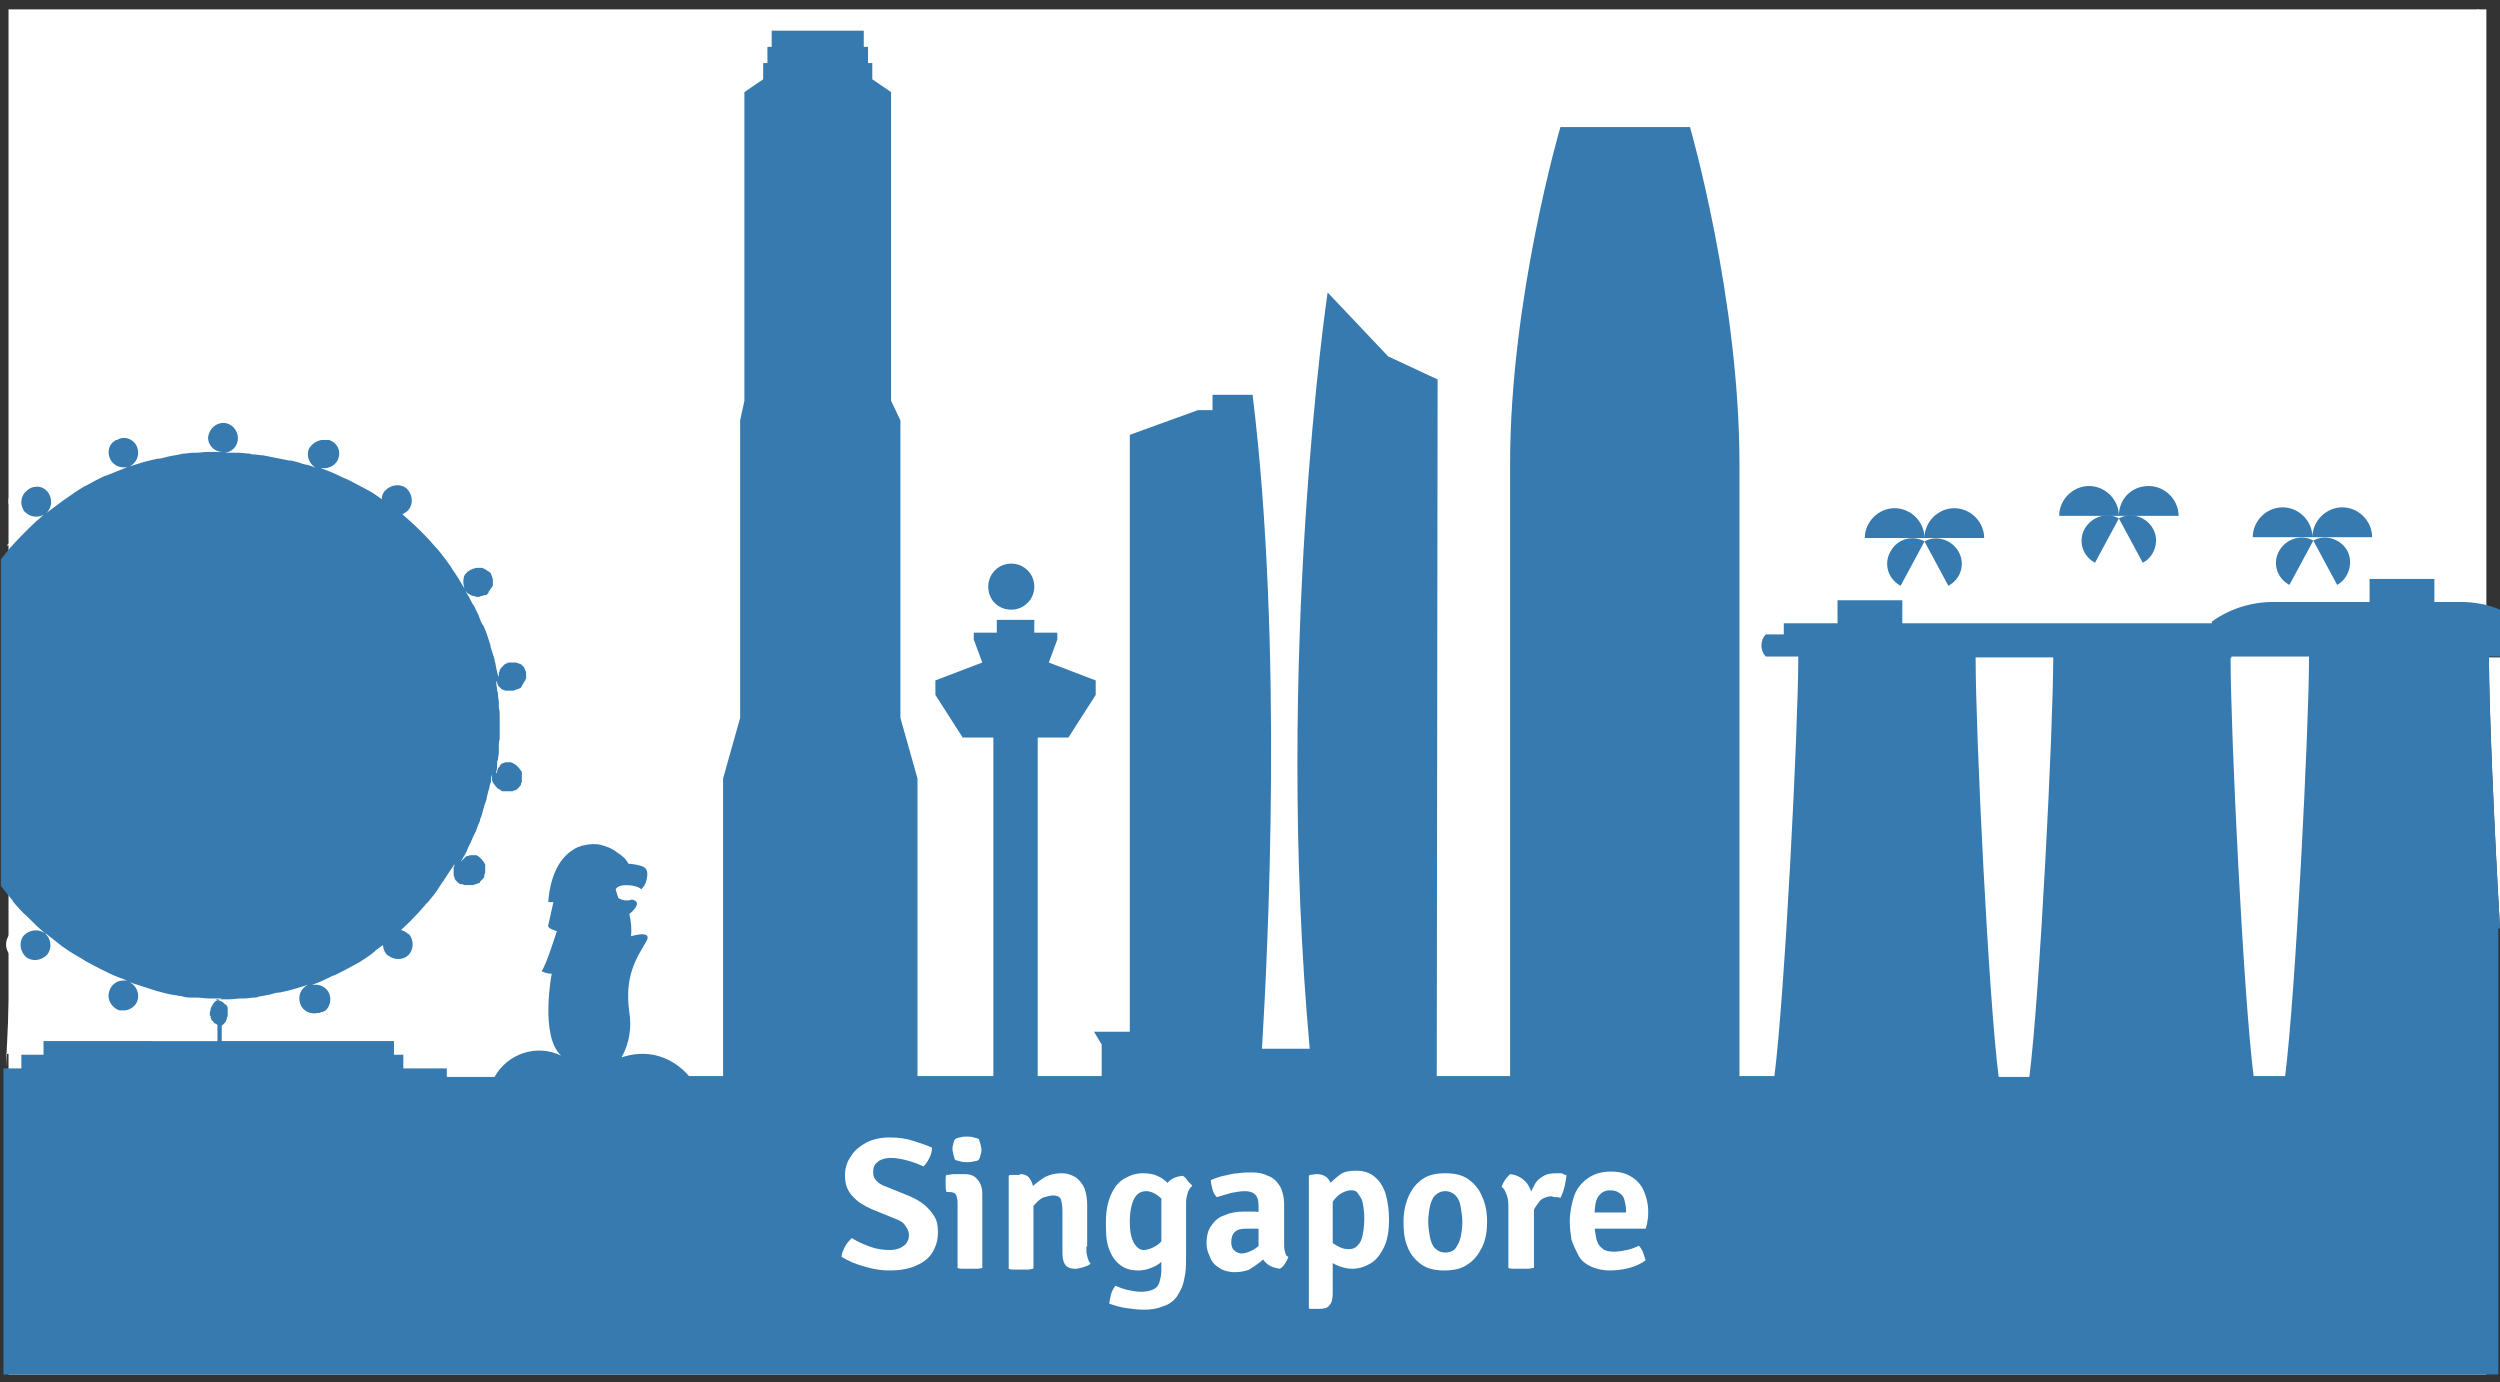
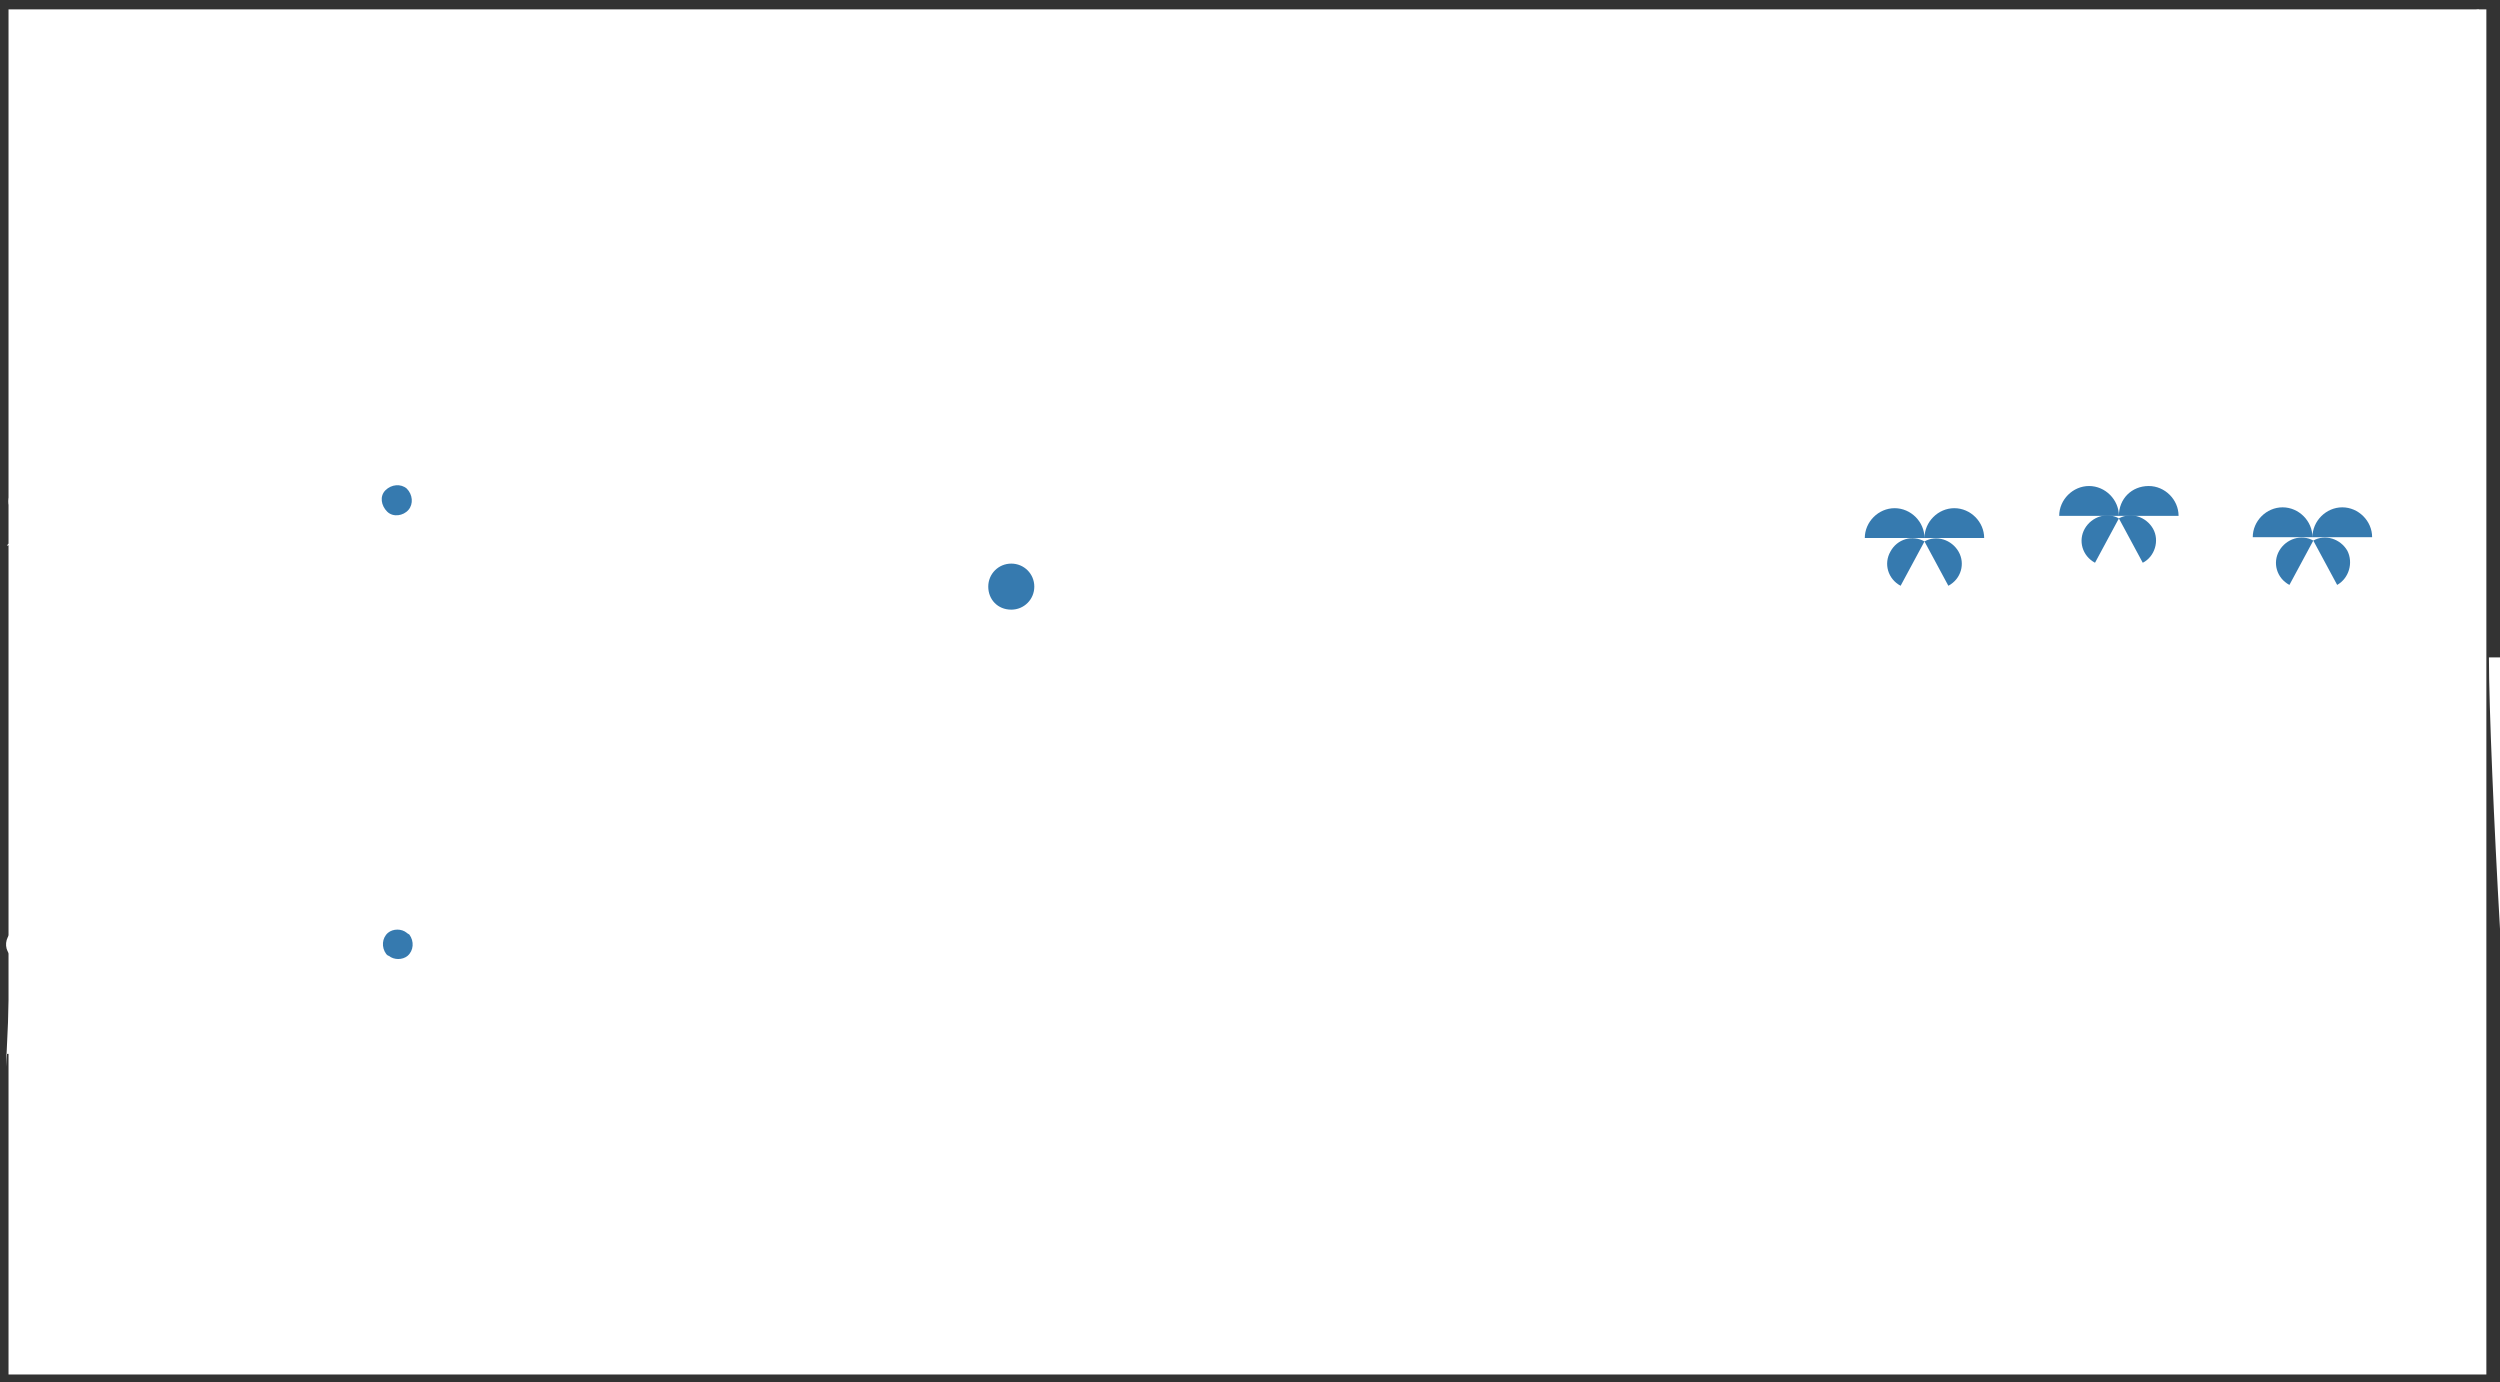
<svg xmlns="http://www.w3.org/2000/svg" x="0px" y="0px" viewBox="0 0 293.2 162.1" style="enable-background:new 0 0 293.2 162.1;" xml:space="preserve">
  <rect x="0" y="0" width="293.2" height="162.1" fill="#333333" stroke="none" />
  <style type="text/css">	.st0{fill:#FFFFFF;}	.st1{fill:#367AAF;}	.st2{fill:none;}	.st3{enable-background:new    ;}</style>
  <g id="Capa_2">
    <rect x="1" y="1.1" class="st0" width="290.6" height="160.1" />
  </g>
  <g id="Capa_1">
    <g id="Singapore" transform="translate(-15.497)">
      <g>
        <path class="st0" d="M60.9,123.7L60.9,123.7L60.9,123.7z" />
        <path class="st0" d="M256.3,77h-9.1l0,0l0,0c0,0.1,0,0.1,0,0.2c0,8.7,1.5,39.6,2.7,49h3.7C254.7,116.8,256.3,85.5,256.3,77z" />
        <path class="st0" d="M277.2,77.2c0,8.7,1.5,39.6,2.7,49h3.7c1.2-9.5,2.8-40.7,2.8-49.2h-9.1l0,0l0,0    C277.2,77.1,277.2,77.2,277.2,77.2z" />
        <path class="st0" d="M16.2,125.1L16.2,125.1v-1.5h2.6l0,0l0,0V122l0,0l0,0H20h19.3v-1.9l0,0c-0.1-0.1-0.2-0.1-0.3-0.2    c0,0,0,0-0.1,0c-0.1-0.1-0.2-0.2-0.2-0.3c0,0,0-0.1-0.1-0.1c0-0.1-0.1-0.2-0.1-0.3v-0.1c0-0.1-0.1-0.3-0.1-0.4l0,0l0,0l0,0l0,0    c0-0.1,0-0.3,0.1-0.4c0,0,0,0,0-0.1s0.1-0.2,0.2-0.4l0,0c0.2-0.3,0.4-0.5,0.6-0.6l0,0l0,0c0.1-0.1,0.2-0.1,0.3-0.1l0,0    c0.1,0,0.2-0.1,0.3-0.1l0,0H40c-0.5,0-1.1,0-1.6,0h-0.1c-0.5,0-1-0.1-1.4-0.1c-0.1,0-0.2,0-0.4,0c-0.4,0-0.8-0.1-1.2-0.1    c-0.2,0-0.3,0-0.5-0.1c-0.4-0.1-0.7-0.1-1.1-0.2c-0.2,0-0.3-0.1-0.5-0.1c-0.4-0.1-0.8-0.2-1.1-0.3c-0.1,0-0.2-0.1-0.3-0.1    c-0.9-0.2-1.9-0.5-2.8-0.9l0,0c0.8,0.4,1.2,1.3,0.9,2.2c-0.2,0.6-0.8,1-1.4,1.1c0,0,0,0-0.1,0c-0.1,0-0.1,0-0.2,0    c-0.1,0-0.1,0-0.2,0l0,0c-0.1,0-0.2,0-0.2,0c-0.9-0.3-1.5-1.2-1.2-2.2c0.2-0.7,0.9-1.2,1.6-1.3l0,0c0.1,0,0.2,0,0.3,0    s0.1,0,0.2,0h0.1h-0.1c-0.8-0.3-1.6-0.6-2.4-1c-0.1,0-0.1,0-0.2-0.1c-0.8-0.4-1.5-0.8-2.3-1.2c-0.1-0.1-0.2-0.1-0.3-0.2    c-0.7-0.4-1.4-0.9-2.1-1.3c-0.1-0.1-0.2-0.1-0.3-0.2c-0.7-0.5-1.3-1-1.9-1.5c0,0,0,0-0.1,0c0.1,0.1,0.1,0.1,0.2,0.2    c0.6,0.6,0.6,1.6,0,2.3l0,0c-0.6,0.7-1.7,0.8-2.5,0.2c-0.7-0.6-0.8-1.7-0.2-2.5l0,0c0.6-0.7,1.7-0.8,2.5-0.2    c-0.1-0.1-0.1-0.1-0.2-0.2c-0.6-0.5-1.3-1.1-1.8-1.7c0,0,0,0-0.1-0.1" />
        <path class="st0" d="M16.3,64c0.1-0.1,0.1-0.2,0.2-0.2c1.1-1.3,1.3-2.5,2.7-3.6c0.1,0,0.1-0.1,0.2-0.1c-0.7,0.6-1.8,0.5-2.5-0.2    l0,0l0,0l-0.1-0.1c0-0.1-0.1-0.1-0.1-0.2c-0.4-0.7-0.2-1.6,0.4-2.2c0.3-0.2,0.6-0.4,0.9-0.4c0.6-0.1,1.1,0.2,1.5,0.6l0,0    c0.6,0.7,0.5,1.8-0.2,2.5l0,0c0.6-0.5,1.3-1,2-1.5c0.1-0.1,0.2-0.1,0.3-0.2c0.7-0.5,1.4-0.9,2.1-1.4c0.1,0,0.2-0.1,0.2-0.1    c0.8-0.4,1.5-0.8,2.3-1.2h0.1c0.8-0.4,1.6-0.7,2.5-1l0,0c-0.1,0-0.1,0-0.2,0l0,0c-0.8,0.1-1.5-0.3-1.8-1s-0.1-1.5,0.4-2l0,0    c0.1-0.1,0.1-0.1,0.2-0.1l0.1-0.1c0,0,0,0,0.1,0c0,0,0,0,0.1,0c0,0,0.1,0,0.1-0.1c0.9-0.3,1.9,0.1,2.2,1c0.3,0.9-0.1,1.8-0.9,2.2    l0,0c0.9-0.3,1.8-0.6,2.8-0.8c0.2,0,0.3-0.1,0.5-0.1c0.3-0.1,0.7-0.2,1-0.2c0.2,0,0.4-0.1,0.5-0.1c0.3-0.1,0.6-0.1,1-0.2    c0.2,0,0.3-0.1,0.5-0.1c0.4-0.1,0.7-0.1,1.1-0.1c0.1,0,0.3,0,0.4,0c0.4,0,0.9-0.1,1.3-0.1c0.1,0,0.1,0,0.2,0c0.5,0,1.1,0,1.6,0    c-1,0-1.7-0.8-1.7-1.7l0,0l0,0c0-1,0.8-1.7,1.8-1.7c1,0,1.7,0.8,1.7,1.8l0,0c0,1-0.8,1.7-1.7,1.7c0.5,0,1.1,0,1.6,0    c0.1,0,0.2,0,0.2,0c0.4,0,0.9,0.1,1.3,0.1c0.2,0,0.3,0,0.5,0.1c0.3,0,0.7,0.1,1,0.1c0.2,0,0.4,0.1,0.6,0.1c0.3,0,0.6,0.1,0.9,0.2    c0.2,0,0.4,0.1,0.6,0.1c0.3,0.1,0.6,0.1,0.9,0.2c0.2,0,0.4,0.1,0.6,0.1c0.5,0.1,0.9,0.3,1.4,0.4c0.1,0,0.1,0,0.1,0    c0.4,0.1,0.8,0.3,1.2,0.4c0,0,0,0-0.1,0c-0.8-0.4-1.2-1.3-0.9-2.2c0.2-0.6,0.8-1.1,1.5-1.1l0,0c0.1,0,0.2,0,0.3,0h0.1    c0.1,0,0.1,0,0.2,0c0.1,0,0.1,0,0.2,0c0,0,0,0,0.1,0l0,0l0,0c0.9,0.3,1.3,1.2,1.1,2.1c-0.2,0.8-1.1,1.4-1.9,1.2h-0.1h-0.1    c0.9,0.3,1.7,0.7,2.6,1.1l0,0c0.8,0.4,1.6,0.8,2.4,1.2c0.1,0,0.1,0.1,0.2,0.1c0.7,0.4,1.5,0.9,2.2,1.4c0.1,0,0.1,0.1,0.2,0.1    c0.7,0.5,1.4,1,2.1,1.6l0.1,0.1c1.4,1.2,2.6,2.4,3.8,3.8l0.1,0.1c0.6,0.7,1.1,1.4,1.6,2.1c0,0.1,0.1,0.1,0.1,0.2    c0.5,0.7,1,1.4,1.4,2.2c0,0,0,0.1,0.1,0.1c-0.2-0.4-0.2-0.9-0.1-1.3l0,0c0-0.1,0.1-0.2,0.1-0.3c0,0,0-0.1,0.1-0.1l0.1-0.1    c0-0.1,0.1-0.1,0.1-0.1l0.1-0.1c0.1-0.1,0.1-0.1,0.2-0.1c0,0,0,0,0.1-0.1l0,0c0,0,0,0,0.1,0c0.1,0,0.1-0.1,0.2-0.1c0,0,0,0,0.1,0    s0.2-0.1,0.3-0.1l0,0c0.1,0,0.2,0,0.3,0l0,0c0.1,0,0.2,0,0.3,0l0,0c0.1,0,0.2,0.1,0.3,0.1l0,0c0.1,0,0.2,0.1,0.3,0.2l0,0    c0.1,0.1,0.2,0.1,0.3,0.2l0,0c0.1,0.1,0.1,0.2,0.2,0.2l0,0l0,0c0,0,0,0,0,0.1s0.1,0.1,0.1,0.2c0,0,0,0,0,0.1s0.1,0.2,0.1,0.3    c0,0,0,0,0,0.1s0,0.2,0,0.2v0.1c0,0.1,0,0.1,0,0.2v0.1c0,0.1,0,0.1-0.1,0.2c0,0,0,0.1-0.1,0.1c0,0,0,0.1-0.1,0.1    c0,0.1-0.1,0.1-0.1,0.2l-0.1,0.1c0,0.1-0.1,0.1-0.1,0.2c0,0-0.1,0-0.1,0.1L71,69.7c0,0,0,0-0.1,0l0,0l0,0c0,0,0,0-0.1,0    s-0.2,0.1-0.3,0.1c0,0,0,0-0.1,0c-0.1,0-0.2,0.1-0.3,0.1l0,0c-0.1,0-0.2,0-0.3,0l0,0c-0.1,0-0.2,0-0.3-0.1l0,0    c-0.1,0-0.2-0.1-0.3-0.1l0,0c-0.1,0-0.2-0.1-0.3-0.2l0,0c-0.1-0.1-0.2-0.1-0.2-0.2l0,0c0-0.1-0.1-0.1-0.1-0.2    c0.1,0.1,0.1,0.2,0.1,0.3c0.1,0.2,0.3,0.5,0.4,0.7s0.2,0.4,0.3,0.6c0.1,0.2,0.2,0.5,0.4,0.7c0.1,0.2,0.2,0.4,0.3,0.6    c0.1,0.3,0.2,0.5,0.3,0.8c0.1,0.2,0.1,0.4,0.2,0.5c0.2,0.6,0.5,1.2,0.7,1.9c0,0.1,0.1,0.2,0.1,0.3c0.1,0.3,0.2,0.6,0.2,0.8    c0.1,0.2,0.1,0.4,0.2,0.6c0.1,0.3,0.1,0.5,0.2,0.8c0.1,0.2,0.1,0.4,0.1,0.6c0.1,0.3,0.1,0.5,0.2,0.8c0,0.1,0,0.2,0.1,0.3    c0-0.1,0-0.1,0-0.2v-0.1c0-0.1,0-0.1,0-0.2v-0.1c0-0.1,0-0.1,0.1-0.2v-0.1c0-0.1,0.1-0.1,0.1-0.2c0,0,0-0.1,0.1-0.1l0.1-0.1    c0.1-0.1,0.2-0.2,0.3-0.3l0,0c0.1,0,0.1-0.1,0.2-0.1c0,0,0,0,0.1,0s0.1-0.1,0.2-0.1h0.1l0,0l0,0c0.1,0,0.1,0,0.2,0h0.1    c0.1,0,0.2,0,0.3,0c0,0,0,0,0.1,0s0.2,0,0.3,0.1l0,0c0.1,0,0.2,0.1,0.3,0.1l0,0c0.1,0.1,0.2,0.1,0.2,0.2l0,0    c0.1,0.1,0.1,0.1,0.2,0.2c0,0,0,0,0,0.1c0.1,0.1,0.1,0.2,0.1,0.2s0,0,0,0.1s0.1,0.2,0.1,0.2v0.1l0,0l0,0c0,0.1,0,0.1,0,0.2v0.1    c0,0.1,0,0.1,0,0.2v0.1c0,0.1,0,0.1-0.1,0.2c0,0.1,0,0.1-0.1,0.2c0,0,0,0.1-0.1,0.1c0,0.1-0.1,0.1-0.1,0.2l-0.1,0.1    c0,0.1-0.1,0.1-0.1,0.2c0,0-0.1,0-0.1,0.1c-0.1,0.1-0.1,0.1-0.2,0.1h-0.1c-0.1,0-0.1,0.1-0.2,0.1h-0.1c-0.1,0-0.1,0.1-0.2,0.1    l0,0l0,0c0,0,0,0-0.1,0c-0.1,0-0.2,0-0.3,0c0,0,0,0-0.1,0s-0.2,0-0.3,0c0,0,0,0-0.1,0s-0.2-0.1-0.3-0.1l0,0    c-0.1,0-0.2-0.1-0.2-0.1l0,0c-0.1-0.1-0.1-0.1-0.2-0.2l0,0c-0.1-0.1-0.1-0.1-0.2-0.2c0,0,0,0,0-0.1S72.2,80,72.2,80v-0.1    c0-0.1,0-0.1-0.1-0.2c0,0.1,0,0.1,0,0.2c0.1,0.3,0.1,0.6,0.1,1c0,0.2,0,0.3,0.1,0.5c0,0.3,0.1,0.6,0.1,0.9c0,0.2,0,0.4,0,0.6    c0,0.3,0,0.6,0.1,0.9c0,0.2,0,0.4,0,0.6c0,0.3,0,0.5,0,0.8l0,0c0,0.3,0,0.5,0,0.8c0,0.2,0,0.4,0,0.6c0,0.3,0,0.6-0.1,0.9    c0,0.2,0,0.4,0,0.6c0,0.3-0.1,0.6-0.1,0.9c0,0.2,0,0.4-0.1,0.5c0,0.3-0.1,0.6-0.1,0.9c0,0.1,0,0.1,0,0.2c0-0.1,0-0.1,0.1-0.2    v-0.1c0-0.1,0.1-0.2,0.1-0.2V90c0-0.1,0.1-0.1,0.2-0.2c0,0,0,0,0-0.1c0.1-0.1,0.1-0.1,0.2-0.2l0,0c0.1-0.1,0.2-0.1,0.2-0.1l0,0    c0.1,0,0.2-0.1,0.3-0.1l0,0c0.1,0,0.2,0,0.3,0l0,0c0.1,0,0.2,0,0.3,0l0,0c0.1,0,0.2,0.1,0.3,0.1c0,0,0.1,0,0.1,0.1    c0.1,0,0.1,0.1,0.2,0.1l0.1,0.1l0.1,0.1l0.1,0.1l0.1,0.1c0,0.1,0.1,0.1,0.1,0.2c0,0,0,0.1,0.1,0.1c0,0.1,0.1,0.1,0.1,0.2v0.1    c0,0.1,0,0.1,0,0.2v0.1c0,0.1,0,0.1,0,0.2v0.1l0,0c0,0,0,0,0,0.1l0,0c0,0.1,0,0.1,0,0.2v0.1c0,0.1-0.1,0.1-0.1,0.2v0.1    c0,0.1-0.1,0.1-0.1,0.2c0,0,0,0.1-0.1,0.1c-0.1,0.1-0.1,0.1-0.2,0.2c0,0,0,0-0.1,0.1c-0.1,0-0.1,0.1-0.2,0.1h-0.1    c-0.1,0-0.1,0.1-0.2,0.1H74c-0.1,0-0.2,0-0.2,0h-0.1c-0.1,0-0.2,0-0.2,0h-0.1l0,0c0,0,0,0-0.1,0s-0.1,0-0.2,0H73    c-0.1,0-0.1-0.1-0.2-0.1c0,0-0.1,0-0.1-0.1c-0.1,0-0.1-0.1-0.2-0.1l-0.1-0.1l-0.1-0.1l-0.1-0.1c0,0-0.1-0.1-0.1-0.2l-0.1-0.1    c0-0.1,0-0.1-0.1-0.2c0-0.1,0-0.1-0.1-0.2c0-0.1,0-0.1,0-0.2s0-0.1,0-0.2s0-0.1,0-0.2v-0.1c0,0.1-0.1,0.3-0.1,0.4    c0,0.2-0.1,0.5-0.1,0.7c-0.1,0.3-0.1,0.5-0.2,0.8c-0.1,0.2-0.1,0.5-0.2,0.7c-0.1,0.3-0.2,0.5-0.2,0.8c-0.1,0.2-0.1,0.4-0.2,0.6    c-0.1,0.4-0.3,0.9-0.4,1.3c-0.1,0.2-0.2,0.4-0.2,0.6c-0.1,0.3-0.2,0.5-0.3,0.8c-0.1,0.2-0.2,0.4-0.3,0.6    c-0.1,0.2-0.2,0.5-0.3,0.7c-0.1,0.2-0.2,0.4-0.3,0.6c-0.1,0.2-0.2,0.4-0.3,0.7c-0.1,0.2-0.2,0.4-0.4,0.7    c-0.1,0.1-0.1,0.2-0.2,0.3l0.1-0.1l0.1-0.1l0.1-0.1l0.1-0.1l0.1-0.1l0.1-0.1c0.1,0,0.1,0,0.2-0.1h0.1c0.1,0,0.2,0,0.3-0.1h0.1    c0.1,0,0.1,0,0.2,0s0.1,0,0.2,0s0.1,0,0.2,0s0.1,0,0.2,0.1c0,0,0.1,0,0.1,0.1l0,0l0,0l0.1,0.1l0.1,0.1c0.1,0,0.1,0.1,0.1,0.1    l0.1,0.1c0,0.1,0.1,0.1,0.1,0.2c0,0,0,0.1,0.1,0.1c0,0.1,0.1,0.1,0.1,0.2v0.1c0,0.1,0,0.1,0,0.2v0.1c0,0.1,0,0.2,0,0.2v0.1    c0,0.1,0,0.2,0,0.2v0.1c0,0.1-0.1,0.2-0.1,0.2s0,0,0,0.1l0,0c0,0,0,0,0,0.1s-0.1,0.1-0.1,0.2c0,0,0,0-0.1,0.1s-0.1,0.1-0.2,0.2    c0,0,0,0-0.1,0.1s-0.1,0.1-0.2,0.2c0,0,0,0-0.1,0s-0.2,0.1-0.2,0.1s0,0-0.1,0s-0.2,0-0.3,0.1c0,0,0,0-0.1,0c-0.1,0-0.2,0-0.3,0    c0,0,0,0-0.1,0s-0.2,0-0.3,0c0,0,0,0-0.1,0s-0.2-0.1-0.3-0.1c0,0,0,0-0.1,0l0,0c0,0,0,0-0.1,0l0,0c-0.1,0-0.1-0.1-0.2-0.1    c0,0,0,0-0.1-0.1s-0.1-0.1-0.2-0.2c0,0,0,0-0.1-0.1s-0.1-0.1-0.1-0.2c0,0,0,0,0-0.1s-0.1-0.1-0.1-0.2v-0.1c0-0.1,0-0.1,0-0.2    v-0.1c0-0.1,0-0.1,0-0.2v-0.1c0-0.1,0-0.1,0-0.2v-0.1c0-0.1,0.1-0.1,0.1-0.2v-0.1c0,0,0,0.1-0.1,0.1c-0.4,0.7-0.9,1.4-1.4,2.1    c-0.1,0.1-0.1,0.2-0.2,0.3c-0.5,0.7-1,1.4-1.5,2c0,0.1-0.1,0.1-0.2,0.2c-1.1,1.3-2.4,2.6-3.7,3.7c-0.1,0-0.1,0.1-0.2,0.1    c-0.7,0.5-1.3,1.1-2,1.6c-0.1,0.1-0.2,0.1-0.2,0.2c-0.7,0.5-1.4,0.9-2.1,1.4c-0.1,0-0.1,0.1-0.2,0.1c-0.8,0.4-1.5,0.8-2.3,1.2    c0,0,0,0-0.1,0c-0.8,0.4-1.7,0.7-2.5,1.1l0,0h0.1h0.1c0.7-0.1,1.5,0.3,1.8,1c0.3,0.7,0.1,1.5-0.4,2l0,0c-0.1,0.1-0.1,0.1-0.2,0.1    c0,0-0.1,0.1-0.2,0.1c0,0,0,0-0.1,0c0,0,0,0-0.1,0c0,0-0.1,0-0.1,0.1h-0.1l0,0c-0.9,0.2-1.8-0.2-2.1-1.1l0,0    c-0.3-0.9,0.1-1.8,0.9-2.2l0,0c-0.9,0.3-1.8,0.6-2.8,0.8c-0.1,0-0.3,0.1-0.5,0.1c-0.3,0.1-0.7,0.2-1,0.2c-0.2,0-0.4,0.1-0.5,0.1    c-0.3,0.1-0.7,0.1-1,0.2c-0.2,0-0.3,0.1-0.5,0.1c-0.4,0.1-0.7,0.1-1.1,0.1c-0.1,0-0.3,0-0.4,0c-0.5,0-0.9,0.1-1.4,0.1h-0.1    c-0.5,0-1.1,0-1.6,0h0.1l0,0c0.1,0,0.2,0,0.3,0.1l0,0c0.1,0,0.2,0.1,0.3,0.1l0,0c0.1,0,0.2,0.1,0.3,0.2l0,0    c0.1,0.1,0.1,0.1,0.2,0.2l0,0c0.1,0.1,0.1,0.1,0.2,0.2l0,0l0,0c0,0.1,0.1,0.2,0.1,0.2v0.1c0,0.1,0,0.1,0,0.2s0,0.1,0,0.2v0.1    c0,0,0,0,0,0.1s0,0.1,0,0.2v0.1c0,0.1,0,0.1-0.1,0.2v0.1c0,0.1-0.1,0.2-0.1,0.2s0,0,0,0.1c-0.1,0.1-0.1,0.1-0.2,0.2l0,0    c-0.1,0.1-0.1,0.1-0.2,0.2l0,0l-0.1,0.1v1.8h19.9l0,0l0,0v1.6H61l0,0l0,0v1.6h5.1l0,0l0,0v1h5.6c1.5-2.7,5-3.9,7.8-2.5l0,0    c-2.5-2.3-1.1-9.6-1.1-9.6c-0.4,0-0.8-0.1-1.2-0.3c0.5-0.5,1.8-4.7,1.8-4.7s-1.2-0.4-1-0.7c0.3-0.9,0.5-1.8,0.6-2.7h-0.6    c0,0,0.1-3.7,2.1-5.5c0.3-0.3,0.6-0.5,0.9-0.7l0,0l0,0c0.3-0.2,0.6-0.3,0.9-0.4l0,0l0,0c0.4-0.1,0.9-0.2,1.3-0.2l0,0l0,0    c0.3,0,0.7,0,1,0.1l0,0l0,0c0.7,0.2,1.3,0.4,1.9,0.9c0.6,0.3,1,0.7,1.3,1.3c0,0,1.9,0.1,2.1,0.7c0.1,0.4,0.1,0.9,0,1.3    c-0.1,0.4-0.3,0.7-0.6,1c-0.4-0.5-2.6-0.8-3,0l0.3,1c0.4,0.3,1.1,0.4,1.6,0.2c1.5,0.4-0.3,1.7-0.3,1.7c0.2,0.9,0.3,1.7,0.2,2.6    l0,0l0,0l0,0l0,0l0,0c0,0,2.6-0.8,1.8,0.6c-1.1,1.8-2.6,3.9-2,8.3c0.3,1.8,0,3.7-0.9,5.3c4-1.3,6.7,0.8,7.9,2.2h4V91.2l2-7.1l0,0    l0,0V49.2l0.5-2.3V10.7l2.2-1.5V7.4h0.5V5.5h0.5V3.6h5.4h5.4v1.9h0.5v1.9h0.5v1.9l2.2,1.5V47l0.5,2.3v34.9l2,7.1v34.9h8.9v-23.7    v-16h-3.6l-3.2-5v-1.7l5.5-2.1l-1-2.7v-0.8h2.7v-1.5h4.4v1.5h2.7V75l-1,2.7l5.5,2.1v1.7l-3.2,5h-3.6v16v23.7h7.5v-3.7l-0.9-1.5    h4.2V51l8-2.9h1.7v-1.8h4.6c3.6,29.5,1.8,65.2,1.1,76.7l0,0l0,0l0,0h5.6c-4.2-46.3,2.1-88.7,2.1-88.7l7.1,7.5l5.8,2.7l-0.1,81.7    h8.6c0-6.1,0-53.6,0-71.8c0-19.4,5.9-39.5,5.9-39.5h7.6h7.6c0,0,5.8,20.1,5.8,39.5c0,18.2,0,65.6,0,71.8h4.1    c1.2-9.4,2.8-40.7,2.8-49.2h-3.8c-0.7-0.7-0.7-1.9,0-2.6l0,0h2.1v-1.3h6.3v-2.7h7.6v2.7h36.3v-0.2c2.1-1.5,4.6-2.3,7.2-2.3h11.3    v-2.7h7.6v2.7h3.1c1.6,0,3.1,0.3,4.6,0.9V1.1 M63.2,112.1c-0.6,0.5-1.6,0.5-2.2,0c-0.1-0.1-0.2-0.2-0.3-0.2    c-0.6-0.7-0.5-1.8,0.2-2.5l0,0c0.6-0.5,1.6-0.5,2.2,0c0.1,0.1,0.2,0.2,0.3,0.2C64,110.4,63.9,111.5,63.2,112.1z M289.6,68.6    L289.6,68.6l-2.8-5.2l-2.8,5.2c-1.4-0.8-2-2.6-1.2-4l0,0c0.8-1.4,2.6-2,4-1.2c1.4-0.8,3.2-0.2,4,1.2l0,0l0,0    C291.5,66,291,67.8,289.6,68.6z M283.2,59.5c1.9,0,3.5,1.6,3.5,3.5c0-1.9,1.6-3.5,3.5-3.5c1.9,0,3.5,1.6,3.5,3.5h-7l0,0h-7    C279.7,61.1,281.3,59.5,283.2,59.5z M244,68.7L244,68.7l-2.8-5.2l-2.8,5.2c-1.4-0.8-2-2.6-1.2-4l0,0c0.8-1.4,2.6-2,4-1.2    c1.4-0.8,3.2-0.2,4,1.2l0,0l0,0C246,66.1,245.5,67.9,244,68.7z M266.8,66L266.8,66l-2.8-5.2l-2.8,5.2c-1.4-0.8-2-2.6-1.2-4l0,0    c0.8-1.4,2.6-2,4-1.2c1.4-0.8,3.2-0.2,4,1.2l0,0l0,0C268.8,63.4,268.2,65.3,266.8,66z M260.5,56.9c1.9,0,3.5,1.6,3.5,3.5    c0-1.9,1.6-3.5,3.5-3.5c1.9,0,3.5,1.6,3.5,3.5h-7l0,0h-7C256.9,58.5,258.5,56.9,260.5,56.9z M237.7,59.6c1.9,0,3.5,1.6,3.5,3.5    c0-1.9,1.6-3.5,3.5-3.5c1.9,0,3.5,1.6,3.5,3.5h-7l0,0h-7C234.1,61.2,235.7,59.6,237.7,59.6z M134.1,66.2c1.5,0,2.7,1.2,2.7,2.7    l0,0c0,1.5-1.2,2.7-2.7,2.7c-1.5,0-2.7-1.2-2.7-2.7S132.5,66.2,134.1,66.2z M91.2,105.3c-0.3-0.1-0.6-0.1-0.8-0.2    c0.3,0.1,0.5,0.2,0.8,0.3l-0.8-0.3h0.9c-0.4,0-0.7,0-0.9,0C90.7,105.2,91,105.2,91.2,105.3z M60.8,57.5c0.6-0.7,1.7-0.8,2.5-0.2    l0,0c0.7,0.6,0.8,1.7,0.2,2.5c-0.6,0.7-1.7,0.8-2.5,0.2C60.2,59.4,60.1,58.3,60.8,57.5z" />
        <path class="st0" d="M307.4,77.1L307.4,77.1c0,0.1,0,0.1,0,0.2c0,5.5,0.6,19.6,1.3,31.7V77.1H307.4L307.4,77.1z" />
-         <polygon class="st0" points="41.1,122.1 41,122.1 41,122.1    " />
-         <path class="st1" d="M308.7,108.9c-0.7-12.1-1.3-26.2-1.3-31.7c0-0.1,0-0.1,0-0.2l0,0l0,0h1.3v-5.5c-1.4-0.6-3-0.9-4.6-0.9H301    v-2.7h-7.6v2.7h-11.3c-2.6,0-5.1,0.8-7.2,2.3v0.2h-36.3v-2.7h-7.6v2.7h-6.3v1.3h-2.1l0,0c-0.7,0.7-0.7,1.9,0,2.6h3.8    c0,8.5-1.6,39.8-2.8,49.2h-4.1c0-6.2,0-53.6,0-71.8c0-19.4-5.8-39.5-5.8-39.5h-7.6h-7.6c0,0-5.9,20.1-5.9,39.5    c0,18.2,0,65.6,0,71.8h-8.6l0.1-81.7l-5.8-2.7l-7.1-7.5c0,0-6.3,42.4-2.1,88.7h-5.6l0,0l0,0l0,0c0.7-11.6,2.5-47.3-1.1-76.7h-4.7    v1.8h-1.7l-8,2.9v70h-4.2l0.9,1.5v3.7h-7.5v-23.7v-16h3.6l3.2-5v-1.7l-5.5-2.1l1-2.7v-0.8h-2.7v-1.5h-4.4v1.5h-2.7V75l1,2.7    l-5.5,2.1v1.7l3.2,5h3.6v16v23.7h-8.9V91.3l-2-7.1V49.3L120,47V10.8l-2.2-1.5V7.4h-0.5V5.5h-0.5V3.6h-5.4h-5.4v1.9h-0.5v1.9h-0.5    v1.9l-2.2,1.5V47l-0.5,2.3v34.9l0,0l0,0l-2,7.1v34.9h-4c-1.2-1.4-3.9-3.5-7.9-2.2c0.9-1.6,1.2-3.5,0.9-5.3    c-0.6-4.3,0.9-6.4,2-8.3c0.8-1.4-1.8-0.6-1.8-0.6l0,0l0,0l0,0l0,0l0,0c0.1-0.9,0-1.8-0.2-2.6c0,0,1.8-1.4,0.3-1.7    c-0.5,0.2-1.2,0.1-1.6-0.2l-0.3-1c0.4-0.8,2.6-0.5,3,0c0.3-0.3,0.5-0.6,0.6-1s0.2-0.9,0-1.3c-0.2-0.6-2.1-0.7-2.1-0.7    c-0.3-0.6-0.8-1-1.3-1.3c-0.6-0.5-1.2-0.7-1.9-0.9l0,0l0,0c-0.3-0.1-0.7-0.1-1-0.1l0,0l0,0c-0.4,0-0.9,0.1-1.3,0.2l0,0l0,0    c-0.3,0.1-0.6,0.2-0.9,0.4l0,0l0,0c-0.3,0.2-0.6,0.4-0.9,0.7c-2,1.9-2.1,5.5-2.1,5.5h0.6c-0.2,0.9-0.4,1.8-0.6,2.7    c-0.2,0.4,1,0.7,1,0.7s-1.3,4.2-1.8,4.7c0.4,0.2,0.8,0.3,1.2,0.3c0,0-1.4,7.3,1.1,9.6l0,0c-2.9-1.4-6.3-0.2-7.8,2.5h-5.6v-1l0,0    l0,0h-5.1v-1.6l0,0l0,0h-1.1v-1.6l0,0l0,0H41.5v-1.8l0.1-0.1l0,0c0.1-0.1,0.2-0.1,0.2-0.2l0,0c0.1-0.1,0.1-0.1,0.2-0.2    c0,0,0,0,0-0.1s0.1-0.1,0.1-0.2v-0.1c0-0.1,0-0.1,0.1-0.2v-0.1c0-0.1,0-0.1,0-0.2c0,0,0,0,0-0.1v-0.1c0-0.1,0-0.1,0-0.2    s0-0.1,0-0.2v-0.1c0-0.1-0.1-0.2-0.1-0.2l0,0l0,0c0-0.1-0.1-0.2-0.2-0.2l0,0c-0.1-0.1-0.1-0.1-0.2-0.2l0,0    c-0.1-0.1-0.2-0.1-0.3-0.2l0,0c-0.1,0-0.2-0.1-0.3-0.1l0,0c-0.1,0-0.2,0-0.3-0.1l0,0h-0.1c0.5,0,1.1,0,1.6,0h0.1    c0.5,0,0.9-0.1,1.4-0.1c0.1,0,0.3,0,0.4,0c0.4,0,0.7-0.1,1.1-0.1c0.2,0,0.3,0,0.5-0.1c0.3-0.1,0.7-0.1,1-0.2    c0.2,0,0.4-0.1,0.5-0.1c0.3-0.1,0.7-0.2,1-0.2c0.2,0,0.3-0.1,0.5-0.1c0.9-0.2,1.9-0.5,2.8-0.8l0,0c-0.8,0.4-1.2,1.3-0.9,2.2l0,0    c0.3,0.9,1.2,1.3,2.1,1.1l0,0H53c0,0,0.1,0,0.1-0.1c0,0,0,0,0.1,0c0,0,0,0,0.1,0c0.1,0,0.1-0.1,0.2-0.1c0.1,0,0.1-0.1,0.2-0.1    l0,0c0.5-0.5,0.7-1.3,0.4-2c-0.3-0.7-1.1-1.1-1.8-1h-0.1h-0.1l0,0c0.9-0.3,1.7-0.7,2.5-1.1c0,0,0,0,0.1,0    c0.8-0.4,1.6-0.8,2.3-1.2c0.1,0,0.1-0.1,0.2-0.1c0.7-0.4,1.5-0.9,2.1-1.4c0.1-0.1,0.2-0.1,0.2-0.2c0.7-0.5,1.4-1,2-1.6    c0.1,0,0.1-0.1,0.2-0.1c1.3-1.1,2.6-2.4,3.7-3.7c0-0.1,0.1-0.1,0.2-0.2c0.5-0.6,1.1-1.3,1.5-2c0.1-0.1,0.1-0.2,0.2-0.3    c0.5-0.7,0.9-1.4,1.4-2.1c0,0,0-0.1,0.1-0.1v0.1c0,0.1-0.1,0.1-0.1,0.2v0.1c0,0.1,0,0.1,0,0.2v0.1c0,0.1,0,0.1,0,0.2v0.1    c0,0.1,0,0.2,0,0.2v0.1c0,0.1,0.1,0.1,0.1,0.2v0.1c0,0.1,0.1,0.1,0.1,0.2c0,0,0,0,0.1,0.1s0.1,0.1,0.2,0.2c0,0,0,0,0.1,0.1    c0.1,0,0.1,0.1,0.2,0.1l0,0c0,0,0,0,0.1,0l0,0c0,0,0,0,0.1,0s0.2,0.1,0.3,0.1c0,0,0,0,0.1,0s0.2,0,0.3,0c0,0,0,0,0.1,0    c0.1,0,0.2,0,0.3,0c0,0,0,0,0.1,0s0.2,0,0.3-0.1c0,0,0,0,0.1,0s0.2-0.1,0.2-0.1s0,0,0.1,0c0.1,0,0.2-0.1,0.2-0.2c0,0,0,0,0.1-0.1    s0.1-0.1,0.2-0.2c0,0,0,0,0.1-0.1c0-0.1,0.1-0.1,0.1-0.2c0,0,0,0,0-0.1l0,0c0,0,0,0,0-0.1s0.1-0.2,0.1-0.2v-0.1    c0-0.1,0-0.2,0-0.2V102c0-0.1,0-0.2,0-0.2v-0.1c0-0.1,0-0.1,0-0.2v-0.1c0-0.1-0.1-0.1-0.1-0.2c0,0,0-0.1-0.1-0.1    c0-0.1-0.1-0.1-0.1-0.2l-0.1-0.1l-0.1-0.1l-0.1-0.1l-0.1-0.1l0,0l0,0c0,0-0.1,0-0.1-0.1c-0.1,0-0.1,0-0.2-0.1c-0.1,0-0.1,0-0.2,0    s-0.1,0-0.2,0s-0.1,0-0.2,0h-0.1c-0.1,0-0.2,0-0.3,0.1h-0.1c-0.1,0-0.1,0-0.2,0.1l-0.1,0.1l-0.1,0.1l-0.1,0.1l-0.1,0.1l-0.1,0.1    l-0.1,0.1c0.1-0.1,0.1-0.2,0.2-0.3c0.1-0.2,0.2-0.4,0.4-0.7c0.1-0.2,0.2-0.4,0.3-0.7c0.1-0.2,0.2-0.4,0.3-0.6    c0.1-0.2,0.2-0.5,0.3-0.7c0.1-0.2,0.2-0.4,0.3-0.6c0.1-0.3,0.2-0.5,0.3-0.8c0.1-0.2,0.2-0.4,0.2-0.6c0.2-0.4,0.3-0.9,0.4-1.3    c0.1-0.2,0.1-0.4,0.2-0.6c0.1-0.3,0.2-0.5,0.2-0.8c0.1-0.2,0.1-0.5,0.2-0.7c0.1-0.3,0.1-0.5,0.2-0.8c0.1-0.2,0.1-0.5,0.1-0.7    c0-0.1,0.1-0.3,0.1-0.4v0.1c0,0.1,0,0.1,0,0.2s0,0.1,0,0.2s0,0.1,0,0.2s0,0.1,0.1,0.2c0,0.1,0,0.1,0.1,0.2c0,0,0,0.1,0.1,0.1    c0,0.1,0.1,0.1,0.1,0.2l0.1,0.1l0.1,0.1l0.1,0.1c0.1,0,0.1,0.1,0.2,0.1c0,0,0.1,0,0.1,0.1c0.1,0,0.1,0.1,0.2,0.1h0.1    c0.1,0,0.1,0,0.2,0c0,0,0,0,0.1,0l0,0H75c0.1,0,0.2,0,0.2,0h0.1c0.1,0,0.2,0,0.2,0h0.1c0.1,0,0.1-0.1,0.2-0.1h0.1    c0.1,0,0.1-0.1,0.2-0.1c0,0,0,0,0.1-0.1s0.1-0.1,0.2-0.2c0,0,0-0.1,0.1-0.1c0-0.1,0.1-0.1,0.1-0.2v-0.1c0-0.1,0.1-0.1,0.1-0.2    v-0.1c0-0.1,0-0.1,0-0.2l0,0c0,0,0,0,0-0.1l0,0v-0.1c0-0.1,0-0.1,0-0.2v-0.1c0-0.1,0-0.1,0-0.2v-0.1c0-0.1,0-0.1-0.1-0.2    c0,0,0-0.1-0.1-0.1c0-0.1-0.1-0.1-0.1-0.2L76.3,90l-0.1-0.1l-0.1-0.1L76,89.7c-0.1,0-0.1-0.1-0.2-0.1c0,0-0.1,0-0.1-0.1    c-0.1,0-0.2-0.1-0.3-0.1l0,0c-0.1,0-0.2,0-0.3,0l0,0c-0.1,0-0.2,0-0.3,0l0,0c-0.1,0-0.2,0.1-0.3,0.1l0,0c-0.1,0-0.2,0.1-0.2,0.1    l0,0c-0.1,0.1-0.1,0.1-0.2,0.2c0,0,0,0,0,0.1C74,90,74,90,73.9,90.1v0.1c0,0.1-0.1,0.1-0.1,0.2v0.1c0,0.1,0,0.1-0.1,0.2    c0-0.1,0-0.1,0-0.2c0.1-0.3,0.1-0.6,0.1-0.9c0-0.2,0-0.4,0.1-0.5c0-0.3,0.1-0.6,0.1-0.9c0-0.2,0-0.4,0-0.6c0-0.3,0-0.6,0.1-0.9    c0-0.2,0-0.4,0-0.6c0-0.3,0-0.5,0-0.8l0,0c0-0.3,0-0.5,0-0.8c0-0.2,0-0.4,0-0.6c0-0.3,0-0.6-0.1-0.9c0-0.2,0-0.4,0-0.6    c0-0.3-0.1-0.6-0.1-0.9c0-0.2,0-0.3-0.1-0.5c0-0.3-0.1-0.6-0.1-1c0-0.1,0-0.1,0-0.2c0,0.1,0,0.1,0.1,0.2v0.1    c0,0.1,0.1,0.2,0.1,0.2s0,0,0,0.1c0.1,0.1,0.1,0.1,0.2,0.2l0,0c0.1,0.1,0.1,0.1,0.2,0.2l0,0c0.1,0.1,0.2,0.1,0.2,0.1l0,0    c0.1,0,0.2,0.1,0.3,0.1c0,0,0,0,0.1,0s0.2,0,0.3,0c0,0,0,0,0.1,0c0.1,0,0.2,0,0.3,0c0,0,0,0,0.1,0l0,0l0,0c0.1,0,0.1,0,0.2-0.1    H76c0.1,0,0.2-0.1,0.2-0.1h0.1c0.1,0,0.1-0.1,0.2-0.1c0,0,0.1,0,0.1-0.1c0.1-0.1,0.1-0.1,0.1-0.2l0.1-0.1c0-0.1,0.1-0.1,0.1-0.2    c0,0,0-0.1,0.1-0.1c0-0.1,0-0.1,0.1-0.2c0-0.1,0-0.1,0.1-0.2v-0.1c0-0.1,0-0.1,0-0.2v-0.1c0-0.1,0-0.1,0-0.2l0,0l0,0v-0.1    c0-0.1,0-0.2-0.1-0.2c0,0,0,0,0-0.1S77,78.4,77,78.4s0,0,0-0.1c-0.1-0.1-0.1-0.1-0.2-0.2l0,0c-0.1-0.1-0.1-0.1-0.2-0.2l0,0    c-0.1,0-0.2-0.1-0.3-0.1l0,0c-0.1,0-0.2-0.1-0.3-0.1c0,0,0,0-0.1,0s-0.2,0-0.3,0h-0.1c-0.1,0-0.1,0-0.2,0l0,0l0,0h-0.1    c-0.1,0-0.2,0-0.2,0.1c0,0,0,0-0.1,0s-0.1,0.1-0.2,0.1l0,0c-0.1,0.1-0.2,0.2-0.3,0.3l-0.1,0.1c0,0,0,0.1-0.1,0.1    c0,0.1-0.1,0.1-0.1,0.2v0.1c0,0.1-0.1,0.1-0.1,0.2V79c0,0.1,0,0.1,0,0.2v0.1c0,0.1,0,0.1,0,0.2c0-0.1,0-0.2-0.1-0.3    c-0.1-0.3-0.1-0.5-0.2-0.8c0-0.2-0.1-0.4-0.1-0.6c-0.1-0.3-0.1-0.5-0.2-0.8c-0.1-0.2-0.1-0.4-0.2-0.6c-0.1-0.3-0.2-0.6-0.2-0.8    c0-0.1-0.1-0.2-0.1-0.3c-0.2-0.6-0.4-1.3-0.7-1.9C72,73.2,72,73,71.9,72.9c-0.1-0.3-0.2-0.5-0.3-0.8c-0.1-0.2-0.2-0.4-0.3-0.6    c-0.1-0.2-0.2-0.5-0.4-0.7c-0.1-0.2-0.2-0.4-0.3-0.6c-0.1-0.2-0.3-0.5-0.4-0.7c0-0.1-0.1-0.2-0.1-0.3c0,0.1,0.1,0.1,0.1,0.2l0,0    c0.1,0.1,0.1,0.2,0.2,0.2l0,0c0.1,0.1,0.2,0.1,0.3,0.2l0,0c0.1,0,0.2,0.1,0.3,0.1l0,0c0.1,0,0.2,0,0.3,0.1l0,0c0.1,0,0.2,0,0.3,0    l0,0c0.1,0,0.2,0,0.3-0.1c0,0,0,0,0.1,0s0.2-0.1,0.3-0.1c0,0,0,0,0.1,0l0,0l0,0c0,0,0,0,0.1,0s0.1-0.1,0.1-0.1s0.1,0,0.1-0.1    c0.1,0,0.1-0.1,0.1-0.2l0.1-0.1c0-0.1,0.1-0.1,0.1-0.2l0.1-0.1c0,0,0-0.1,0.1-0.1c0-0.1,0-0.1,0.1-0.2v-0.1c0-0.1,0-0.1,0-0.2    v-0.1c0-0.1,0-0.2,0-0.2s0,0,0-0.1s0-0.2-0.1-0.3c0,0,0,0,0-0.1s-0.1-0.1-0.1-0.2c0,0,0,0,0-0.1l0,0l0,0    c-0.1-0.1-0.1-0.2-0.2-0.2l0,0c-0.1-0.1-0.2-0.1-0.3-0.2l0,0c-0.1-0.1-0.2-0.1-0.3-0.2l0,0c-0.1,0-0.2-0.1-0.3-0.1l0,0    c-0.1,0-0.2,0-0.3,0l0,0c-0.1,0-0.2,0-0.3,0l0,0c-0.1,0-0.2,0-0.3,0.1c0,0,0,0-0.1,0s-0.1,0-0.2,0.1c0,0,0,0-0.1,0l0,0    c0,0,0,0-0.1,0.1c-0.1,0-0.1,0.1-0.2,0.1l-0.1,0.1l-0.1,0.1l-0.1,0.1L70,67.4c0,0.1-0.1,0.2-0.1,0.3l0,0    c-0.1,0.4-0.1,0.9,0.1,1.3c0,0,0-0.1-0.1-0.1c-0.4-0.7-0.9-1.5-1.4-2.2c0-0.1-0.1-0.1-0.1-0.2c-0.5-0.7-1-1.4-1.6-2.1l-0.1-0.1    c-1.2-1.4-2.4-2.6-3.8-3.8l-0.1-0.1c-0.7-0.6-1.4-1.1-2.1-1.6c-0.1,0-0.1-0.1-0.2-0.1c-0.7-0.5-1.4-1-2.2-1.4    c-0.1,0-0.1-0.1-0.2-0.1c-0.8-0.4-1.6-0.9-2.4-1.2l0,0c-0.8-0.4-1.7-0.8-2.6-1.1h0.1h0.1c0.8,0.1,1.7-0.4,1.9-1.2    c0.3-0.9-0.2-1.8-1.1-2.1l0,0l0,0c0,0,0,0-0.1,0c-0.1,0-0.1,0-0.2,0c-0.1,0-0.1,0-0.2,0h-0.1c-0.1,0-0.2,0-0.3,0l0,0    c-0.6,0.1-1.2,0.5-1.5,1.1c-0.3,0.8,0.1,1.8,0.9,2.2c0,0,0,0,0.1,0c-0.4-0.1-0.8-0.3-1.2-0.4h-0.1c-0.5-0.1-0.9-0.3-1.4-0.4    C49.7,54,49.5,54,49.3,54c-0.3-0.1-0.6-0.1-0.9-0.2c-0.2,0-0.4-0.1-0.6-0.1c-0.3-0.1-0.6-0.1-0.9-0.2c-0.2,0-0.4-0.1-0.6-0.1    c-0.3,0-0.7-0.1-1-0.1c-0.2,0-0.3,0-0.5-0.1c-0.4,0-0.9-0.1-1.3-0.1c-0.1,0-0.2,0-0.2,0c-0.5,0-1.1,0-1.6,0c1,0,1.7-0.8,1.7-1.7    l0,0c0-1-0.8-1.8-1.7-1.8c-1,0-1.7,0.8-1.8,1.7l0,0l0,0c0,1,0.8,1.7,1.7,1.7c-0.5,0-1.1,0-1.6,0c-0.1,0-0.1,0-0.2,0    c-0.4,0-0.9,0.1-1.3,0.1c-0.1,0-0.3,0-0.4,0c-0.4,0-0.7,0.1-1.1,0.1c-0.2,0-0.3,0.1-0.5,0.1c-0.3,0.1-0.7,0.1-1,0.2    c-0.2,0-0.4,0.1-0.5,0.1c-0.3,0.1-0.7,0.2-1,0.2c-0.2,0-0.3,0.1-0.5,0.1c-0.9,0.2-1.9,0.5-2.8,0.8l0,0c0.8-0.4,1.2-1.3,0.9-2.2    s-1.3-1.4-2.2-1c0,0-0.1,0-0.1,0.1c0,0,0,0-0.1,0c0,0,0,0-0.1,0c-0.1,0-0.1,0.1-0.1,0.1c-0.1,0-0.1,0.1-0.2,0.1l0,0    c-0.6,0.5-0.7,1.3-0.4,2c0.3,0.7,1.1,1.1,1.8,1l0,0c0.1,0,0.1,0,0.2,0l0,0c-0.8,0.3-1.7,0.7-2.5,1h-0.1c-0.8,0.4-1.6,0.8-2.3,1.2    c-0.1,0-0.2,0.1-0.2,0.1c-0.7,0.4-1.4,0.9-2.1,1.4c-0.1,0.1-0.2,0.1-0.3,0.2c-0.7,0.5-1.3,1-2,1.5l0,0c0.7-0.6,0.8-1.7,0.2-2.5    l0,0c-0.4-0.5-1-0.7-1.5-0.6c-0.3,0-0.7,0.2-0.9,0.4C18,58,17.8,59,18.2,59.7c0,0.1,0.1,0.1,0.1,0.2c0,0,0,0.1,0.1,0.1l0,0l0,0    c0.6,0.7,1.7,0.8,2.5,0.2c-0.1,0-0.1,0.1-0.2,0.1c-1.3,1.1-2.5,2.3-3.7,3.6c-0.1,0.1-0.1,0.2-0.2,0.2c-0.4,0.5-0.8,1-1.2,1.5    v38.3c0.4,0.5,0.8,1,1.2,1.5c0.1,0.1,0.2,0.2,0.2,0.3c0.5,0.6,1.1,1.3,1.7,1.8c0,0,0,0,0.1,0.1c0.6,0.6,1.2,1.2,1.8,1.7    c0.1,0.1,0.1,0.1,0.2,0.2c-0.7-0.6-1.8-0.5-2.5,0.2l0,0c-0.6,0.7-0.5,1.8,0.2,2.5c0.7,0.6,1.8,0.5,2.5-0.2l0,0    c0.6-0.7,0.5-1.7,0-2.3c-0.1-0.1-0.1-0.1-0.2-0.2c0,0,0,0,0.1,0c0.6,0.5,1.3,1,1.9,1.5c0.1,0.1,0.2,0.1,0.3,0.2    c0.7,0.5,1.4,0.9,2.1,1.3c0.1,0.1,0.2,0.1,0.3,0.2c0.7,0.4,1.5,0.8,2.3,1.2c0.1,0,0.1,0,0.2,0.1c0.8,0.4,1.6,0.7,2.4,1h0.1h-0.1    c-0.1,0-0.1,0-0.2,0c-0.1,0-0.2,0-0.3,0l0,0c-0.7,0-1.4,0.5-1.6,1.3c-0.3,0.9,0.3,1.9,1.2,2.2c0.1,0,0.2,0,0.2,0l0,0    c0.1,0,0.1,0,0.2,0c0.1,0,0.1,0,0.2,0c0,0,0,0,0.1,0c0.6-0.1,1.2-0.5,1.4-1.1c0.3-0.9-0.1-1.8-0.9-2.2l0,0    c0.9,0.3,1.9,0.6,2.8,0.9c0.1,0,0.2,0.1,0.3,0.1c0.4,0.1,0.8,0.2,1.1,0.3c0.2,0,0.3,0.1,0.5,0.1c0.4,0.1,0.7,0.1,1.1,0.2    c0.2,0,0.3,0,0.5,0.1c0.4,0.1,0.8,0.1,1.2,0.1c0.1,0,0.2,0,0.4,0c0.5,0,1,0.1,1.4,0.1h0.1c0.5,0,1.1,0,1.6,0h-0.1l0,0    c-0.1,0-0.2,0-0.3,0.1l0,0c-0.1,0-0.2,0.1-0.3,0.1l0,0l0,0c-0.3,0.1-0.5,0.4-0.6,0.6l0,0c-0.1,0.1-0.1,0.2-0.2,0.4c0,0,0,0,0,0.1    s-0.1,0.3-0.1,0.4l0,0l0,0l0,0l0,0c0,0.1,0,0.3,0.1,0.4v0.1c0,0.1,0.1,0.2,0.1,0.3c0,0,0,0.1,0.1,0.1c0.1,0.1,0.2,0.2,0.2,0.3    c0,0,0,0,0.1,0c0.1,0.1,0.2,0.1,0.3,0.2l0,0v1.9H21.8h-1.2l0,0l0,0v1.6l0,0l0,0H18v1.6l0,0h-2.1v35.9h292.6v-52.3H308.7z     M249.9,126.3c-1.2-9.4-2.7-40.3-2.7-49c0-0.1,0-0.1,0-0.2l0,0l0,0h9.1c0,8.5-1.6,39.8-2.8,49.2H249.9z M277.2,77h9.1    c0,8.5-1.6,39.7-2.8,49.2h-3.7c-1.2-9.4-2.7-40.3-2.7-49C277.2,77.2,277.2,77.1,277.2,77L277.2,77    C277.2,77.1,277.2,77.1,277.2,77z M60.9,123.7L60.9,123.7L60.9,123.7L60.9,123.7z M41.1,122.1H41l0,0H41.1z" />
        <path class="st1" d="M90.4,105.1c0.1,0,0.4,0,0.9,0H90.4z" />
-         <path class="st2" d="M91.2,105.3c-0.3-0.1-0.6-0.1-0.8-0.2" />
        <path class="st1" d="M90.4,105.1l0.8,0.3C90.9,105.3,90.7,105.2,90.4,105.1z" />
        <path class="st1" d="M134.1,71.5c1.5,0,2.7-1.2,2.7-2.7l0,0c0-1.5-1.2-2.7-2.7-2.7c-1.5,0-2.7,1.2-2.7,2.7S132.5,71.5,134.1,71.5    z" />
        <path class="st1" d="M286.7,63h7c0-1.9-1.6-3.5-3.5-3.5C288.3,59.5,286.7,61.1,286.7,63c0-1.9-1.6-3.5-3.5-3.5    c-1.9,0-3.5,1.6-3.5,3.5H286.7L286.7,63z" />
        <path class="st1" d="M290.8,64.6L290.8,64.6c-0.8-1.4-2.6-2-4-1.2c-1.4-0.8-3.2-0.2-4,1.2l0,0c-0.8,1.4-0.3,3.2,1.2,4l2.8-5.2    l2.8,5.2l0,0C291,67.8,291.5,66,290.8,64.6L290.8,64.6z" />
        <path class="st1" d="M264,60.5h7c0-1.9-1.6-3.5-3.5-3.5C265.5,57,264,58.5,264,60.5c0-1.9-1.6-3.5-3.5-3.5s-3.5,1.6-3.5,3.5H264    C264,60.4,264,60.5,264,60.5z" />
        <path class="st1" d="M268,62L268,62c-0.8-1.4-2.6-2-4-1.2c-1.4-0.8-3.2-0.2-4,1.2l0,0c-0.8,1.4-0.3,3.2,1.2,4l2.8-5.2l2.8,5.2    l0,0C268.2,65.3,268.8,63.4,268,62L268,62z" />
        <path class="st1" d="M241.2,63.1h7c0-1.9-1.6-3.5-3.5-3.5C242.8,59.6,241.2,61.2,241.2,63.1c0-1.9-1.6-3.5-3.5-3.5    c-1.9,0-3.5,1.6-3.5,3.5H241.2L241.2,63.1z" />
        <path class="st1" d="M245.2,64.7L245.2,64.7c-0.8-1.4-2.6-2-4-1.2c-1.4-0.8-3.2-0.3-4,1.2l0,0c-0.8,1.4-0.3,3.2,1.2,4l2.8-5.2    l2.8,5.2l0,0C245.5,67.9,246,66.1,245.2,64.7L245.2,64.7z" />
        <path class="st1" d="M63.2,109.4c-0.6-0.5-1.6-0.5-2.2,0l0,0c-0.7,0.6-0.8,1.7-0.2,2.5c0.1,0.1,0.2,0.2,0.3,0.2    c0.6,0.5,1.6,0.5,2.2,0c0.7-0.6,0.8-1.7,0.2-2.5C63.3,109.5,63.2,109.4,63.2,109.4z" />
        <path class="st1" d="M63.4,59.8c0.6-0.7,0.5-1.8-0.2-2.5l0,0c-0.7-0.6-1.8-0.5-2.5,0.2s-0.5,1.8,0.2,2.5S62.8,60.5,63.4,59.8z" />
      </g>
      <g class="st3">
        <path class="st0" d="M114.2,147.4c0-0.4,0.2-0.8,0.4-1.2c0.2-0.4,0.5-0.7,0.8-1c0.6,0.4,1.3,0.7,2.1,1c0.8,0.3,1.6,0.4,2.3,0.4    c0.8,0,1.3-0.2,1.7-0.5c0.4-0.3,0.6-0.8,0.6-1.2s-0.1-0.7-0.4-1.1c-0.2-0.4-0.7-0.7-1.3-0.9l-2.7-1.1c-0.9-0.4-1.7-0.9-2.2-1.5    c-0.6-0.6-0.9-1.4-0.9-2.4c0-0.9,0.2-1.6,0.7-2.3c0.4-0.7,1.1-1.2,1.8-1.6c0.8-0.4,1.7-0.6,2.7-0.6c1,0,1.9,0.1,2.8,0.4    c0.9,0.3,1.6,0.5,2.2,0.8c0,0.4-0.1,0.8-0.3,1.2s-0.4,0.7-0.7,1c-0.6-0.3-1.2-0.5-1.9-0.7c-0.7-0.2-1.4-0.3-1.9-0.3    c-0.7,0-1.3,0.2-1.6,0.5c-0.4,0.3-0.5,0.7-0.5,1.2c0,0.4,0.1,0.7,0.4,1s0.6,0.5,1.2,0.7l2.7,1.1c0.7,0.3,1.2,0.6,1.7,1    c0.5,0.4,0.9,0.9,1.2,1.4s0.4,1.1,0.4,1.8c0,0.9-0.2,1.6-0.6,2.3c-0.4,0.7-1,1.2-1.9,1.6c-0.8,0.4-1.9,0.6-3.1,0.6    c-0.9,0-1.8-0.1-2.8-0.4C115.9,148.3,115,147.9,114.2,147.4z" />
        <path class="st0" d="M130.8,148.7c-0.2,0-0.4,0.1-0.7,0.1s-0.5,0-0.8,0c-0.2,0-0.5,0-0.8,0s-0.5,0-0.7-0.1V141    c0-0.4-0.1-0.7-0.2-0.9c-0.1-0.2-0.4-0.3-0.8-0.3h-0.3c-0.1-0.3-0.1-0.7-0.1-1c0-0.2,0-0.3,0-0.5s0-0.4,0.1-0.5    c0.3,0,0.6-0.1,0.9-0.1c0.3,0,0.6,0,0.8,0h0.4c0.7,0,1.2,0.2,1.5,0.6c0.4,0.4,0.6,1,0.6,1.7v8.7H130.8z M127.2,134.8    c0-0.2,0-0.4,0.1-0.6c0-0.2,0.1-0.4,0.2-0.6c0.2-0.1,0.4-0.2,0.6-0.2c0.3-0.1,0.5-0.1,0.8-0.1c0.3,0,0.5,0,0.8,0.1    s0.5,0.1,0.6,0.2c0.1,0.2,0.1,0.4,0.2,0.6c0,0.2,0.1,0.4,0.1,0.6c0,0.2,0,0.4-0.1,0.6c0,0.2-0.1,0.4-0.2,0.6    c-0.1,0.1-0.3,0.2-0.6,0.2c-0.3,0.1-0.5,0.1-0.8,0.1c-0.3,0-0.5,0-0.8-0.1s-0.5-0.1-0.6-0.2c-0.1-0.2-0.1-0.4-0.2-0.6    C127.3,135.2,127.2,135,127.2,134.8z" />
        <path class="st0" d="M135.1,137.7c0.6,0,1,0.2,1.2,0.6c0.3,0.4,0.4,0.9,0.4,1.5v9c-0.2,0-0.4,0.1-0.7,0.1c-0.3,0-0.5,0-0.8,0    c-0.2,0-0.5,0-0.7,0c-0.3,0-0.5,0-0.7-0.1v-10.9l0.1-0.1h1.2V137.7z M142.9,146.2c0,0.4,0,0.8,0.1,1.1c0.1,0.4,0.2,0.7,0.4,0.9    c-0.2,0.2-0.5,0.3-0.8,0.4s-0.7,0.2-1,0.2c-0.6,0-1-0.2-1.2-0.5s-0.3-0.8-0.3-1.3v-5c0-0.6-0.1-1.1-0.2-1.4    c-0.2-0.3-0.5-0.4-0.9-0.4c-0.3,0-0.6,0.1-1,0.2c-0.4,0.1-0.7,0.4-1,0.7s-0.6,0.7-0.9,1.1v-2.6c0.5-0.5,1.1-1,1.7-1.4    s1.4-0.6,2.2-0.6c0.7,0,1.2,0.2,1.7,0.5c0.4,0.3,0.8,0.8,1,1.3c0.2,0.6,0.3,1.2,0.3,1.9v4.9H142.9z" />
        <path class="st0" d="M145.2,143.3c0-1.3,0.2-2.3,0.6-3.2s0.9-1.5,1.6-1.9s1.4-0.6,2.1-0.6c0.7,0,1.3,0.1,1.7,0.3    c0.5,0.2,0.9,0.5,1.2,0.8s0.6,0.6,0.8,0.9l-0.4,2.4c-0.4-0.7-0.9-1.3-1.4-1.7s-1-0.6-1.5-0.6c-0.6,0-1.1,0.3-1.4,0.9    c-0.3,0.6-0.5,1.5-0.5,2.7s0.2,2,0.5,2.5c0.3,0.5,0.7,0.8,1.1,0.8c0.5,0,1-0.2,1.5-0.5c0.5-0.3,0.9-0.8,1.2-1.4l0.4,2.1    c-0.2,0.4-0.5,0.7-0.9,1.1s-0.8,0.6-1.3,0.8c-0.5,0.2-1,0.3-1.5,0.3c-0.9,0-1.6-0.2-2.2-0.7c-0.6-0.5-1-1.1-1.3-2    S145.2,144.4,145.2,143.3z M155.3,139.1c-0.2,0.2-0.4,0.4-0.5,0.8c-0.1,0.3-0.2,0.7-0.2,1.1v6.1c0,0.9,0,1.7-0.1,2.3    s-0.2,1.1-0.4,1.6c-0.2,0.4-0.4,0.8-0.6,1.1c-0.4,0.5-0.9,0.9-1.6,1.1c-0.7,0.3-1.4,0.4-2.3,0.4c-0.7,0-1.4-0.1-2.1-0.2    c-0.7-0.1-1.3-0.3-1.9-0.5c0-0.3,0.1-0.7,0.2-1.1c0.1-0.4,0.3-0.7,0.5-1c0.5,0.2,1,0.4,1.5,0.5s1,0.2,1.5,0.2    c0.6,0,1.1-0.1,1.5-0.3c0.4-0.2,0.6-0.5,0.7-0.9s0.2-0.8,0.2-1.3v-8c0-0.8,0.2-1.5,0.6-2.1c0.4-0.6,1-0.9,1.9-1    c0.2,0.1,0.4,0.3,0.6,0.6S155.3,138.9,155.3,139.1z" />
        <path class="st0" d="M157,145.8c0-0.9,0.2-1.6,0.6-2.1c0.4-0.6,0.9-1,1.6-1.2c0.6-0.3,1.4-0.4,2.1-0.4c0.4,0,0.8,0,1.3,0    c0.5,0,1,0.1,1.4,0.2v1.9c-0.4-0.1-0.8-0.1-1.2-0.1c-0.5,0-0.9,0-1.2,0c-0.6,0-1,0.1-1.3,0.4c-0.3,0.3-0.4,0.7-0.4,1.2    c0,0.4,0.1,0.7,0.3,0.9c0.2,0.2,0.5,0.4,0.9,0.4c0.5,0,1-0.2,1.5-0.5c0.5-0.3,1-0.8,1.3-1.5l0.4,2c-0.3,0.3-0.6,0.7-1,1    s-0.8,0.6-1.3,0.9c-0.5,0.2-1.1,0.3-1.7,0.3c-0.7,0-1.4-0.2-1.8-0.5c-0.5-0.3-0.9-0.7-1.1-1.3C157.1,146.8,157,146.3,157,145.8z     M166.6,147.4c-0.1,0.3-0.2,0.5-0.4,0.8s-0.4,0.5-0.6,0.6c-0.6-0.1-1-0.2-1.4-0.5s-0.6-0.6-0.8-1s-0.3-0.8-0.3-1.1v-4.8    c0-0.6-0.1-1-0.4-1.3s-0.7-0.4-1.2-0.4s-1.1,0.1-1.6,0.2c-0.6,0.2-1.1,0.3-1.7,0.5c-0.2-0.2-0.4-0.5-0.5-0.9s-0.2-0.8-0.2-1.1    c0.5-0.2,1-0.4,1.5-0.5c0.6-0.1,1.1-0.3,1.7-0.3c0.6-0.1,1.1-0.1,1.6-0.1c0.7,0,1.3,0.1,1.9,0.4c0.6,0.2,1,0.6,1.4,1.2    c0.3,0.5,0.5,1.3,0.5,2.2v4.5c0,0.4,0,0.7,0.1,1S166.3,147.3,166.6,147.4z" />
        <path class="st0" d="M169.9,137.7c0.6,0,1.1,0.2,1.4,0.6s0.5,1,0.5,1.7v11.7c0,0.6-0.1,1.1-0.4,1.4c-0.2,0.3-0.6,0.4-1.2,0.4    h-1.1l-0.1-0.1v-15.5l0.1-0.1L169.9,137.7L169.9,137.7z M178.4,143.1c0,1.3-0.2,2.4-0.6,3.2s-0.9,1.5-1.6,1.9    c-0.7,0.4-1.4,0.6-2.1,0.6c-0.7,0-1.4-0.2-2-0.5c-0.6-0.3-1.1-0.6-1.6-1l0.4-2.1c0.4,0.3,0.9,0.6,1.4,0.9    c0.5,0.3,0.9,0.4,1.4,0.4c0.4,0,0.7-0.1,1-0.4c0.3-0.3,0.5-0.7,0.6-1.2s0.2-1.2,0.2-2s-0.1-1.4-0.2-1.9s-0.4-0.8-0.6-1.1    c-0.2-0.3-0.5-0.3-0.8-0.3s-0.6,0.1-1,0.3s-0.7,0.5-1,0.9s-0.6,1-0.8,1.7l-0.6-1.8c0.1-0.5,0.3-1.1,0.7-1.6s0.9-0.9,1.4-1.3    c0.5-0.4,1.2-0.5,1.9-0.5c0.9,0,1.6,0.2,2.2,0.7c0.6,0.5,1,1.1,1.3,2C178.3,141.1,178.4,142,178.4,143.1z" />
        <path class="st0" d="M189.9,143.3c0,1.2-0.2,2.2-0.6,3c-0.4,0.8-0.9,1.5-1.7,2c-0.7,0.5-1.6,0.7-2.7,0.7c-1.1,0-2-0.2-2.7-0.7    c-0.7-0.5-1.3-1.2-1.6-2c-0.4-0.9-0.5-1.9-0.5-3s0.2-2.1,0.6-3c0.4-0.9,0.9-1.5,1.6-2c0.7-0.5,1.6-0.7,2.7-0.7s2,0.2,2.7,0.7    s1.3,1.2,1.6,2C189.7,141.1,189.9,142.1,189.9,143.3z M183,143.3c0,0.6,0.1,1.2,0.2,1.8c0.1,0.5,0.3,1,0.6,1.3s0.7,0.5,1.2,0.5    s1-0.2,1.2-0.5s0.5-0.8,0.6-1.3c0.1-0.5,0.2-1.1,0.2-1.8c0-0.6-0.1-1.2-0.2-1.8c-0.1-0.6-0.3-1-0.6-1.3s-0.7-0.5-1.2-0.5    s-0.9,0.2-1.2,0.5s-0.5,0.8-0.6,1.3S183,142.6,183,143.3z" />
        <path class="st0" d="M191.6,139.2c0.1-0.3,0.2-0.5,0.4-0.8s0.4-0.5,0.6-0.7c0.9,0.1,1.5,0.5,2,1.1c0.4,0.6,0.7,1.4,0.8,2.4v7.5    c-0.2,0-0.4,0.1-0.7,0.1c-0.2,0-0.5,0-0.8,0c-0.2,0-0.5,0-0.8,0s-0.5,0-0.7-0.1v-7.3c0-0.6-0.1-1.1-0.3-1.5    C192,139.6,191.8,139.3,191.6,139.2z M199.2,137.8c0,0.4-0.1,0.8-0.2,1.3c-0.1,0.5-0.3,1-0.5,1.4c-0.2-0.1-0.3-0.1-0.5-0.1    s-0.3,0-0.5-0.1c-0.4,0-0.7,0.1-0.9,0.2c-0.3,0.1-0.5,0.3-0.7,0.6s-0.4,0.5-0.5,0.8s-0.3,0.6-0.4,1l-0.4-0.5    c0-0.6,0.1-1.1,0.2-1.7s0.3-1.1,0.6-1.6c0.2-0.5,0.6-0.9,1-1.1c0.4-0.3,1-0.4,1.6-0.4c0.3,0,0.5,0,0.7,0    C198.8,137.7,199,137.8,199.2,137.8z" />
-         <path class="st0" d="M201.5,144.2v-2h4.7v-0.3c0-0.4-0.1-0.8-0.2-1.2c-0.1-0.4-0.3-0.6-0.6-0.8s-0.6-0.3-1.1-0.3    c-0.6,0-1.1,0.3-1.4,0.8c-0.3,0.5-0.4,1.3-0.4,2.3v0.9c0,0.6,0.1,1.1,0.2,1.6c0.1,0.5,0.3,0.9,0.7,1.2c0.3,0.3,0.8,0.4,1.4,0.4    c0.5,0,1-0.1,1.5-0.2c0.5-0.1,1-0.3,1.4-0.5c0.2,0.2,0.4,0.5,0.5,0.8s0.2,0.6,0.3,0.9c-0.5,0.4-1.2,0.7-1.9,0.9    c-0.8,0.2-1.5,0.3-2.3,0.3c-0.9,0-1.7-0.2-2.3-0.5s-1.1-0.7-1.4-1.3s-0.6-1.2-0.8-1.8c-0.1-0.7-0.2-1.4-0.2-2.1    c0-1.1,0.2-2.1,0.5-3s0.9-1.6,1.6-2.1c0.7-0.5,1.6-0.8,2.7-0.8c1,0,1.8,0.2,2.4,0.6c0.7,0.4,1.2,1,1.5,1.7    c0.3,0.7,0.5,1.5,0.5,2.4c0,0.4,0,0.8-0.1,1.1c0,0.3-0.1,0.6-0.2,0.9h-7V144.2z" />
      </g>
    </g>
  </g>
</svg>